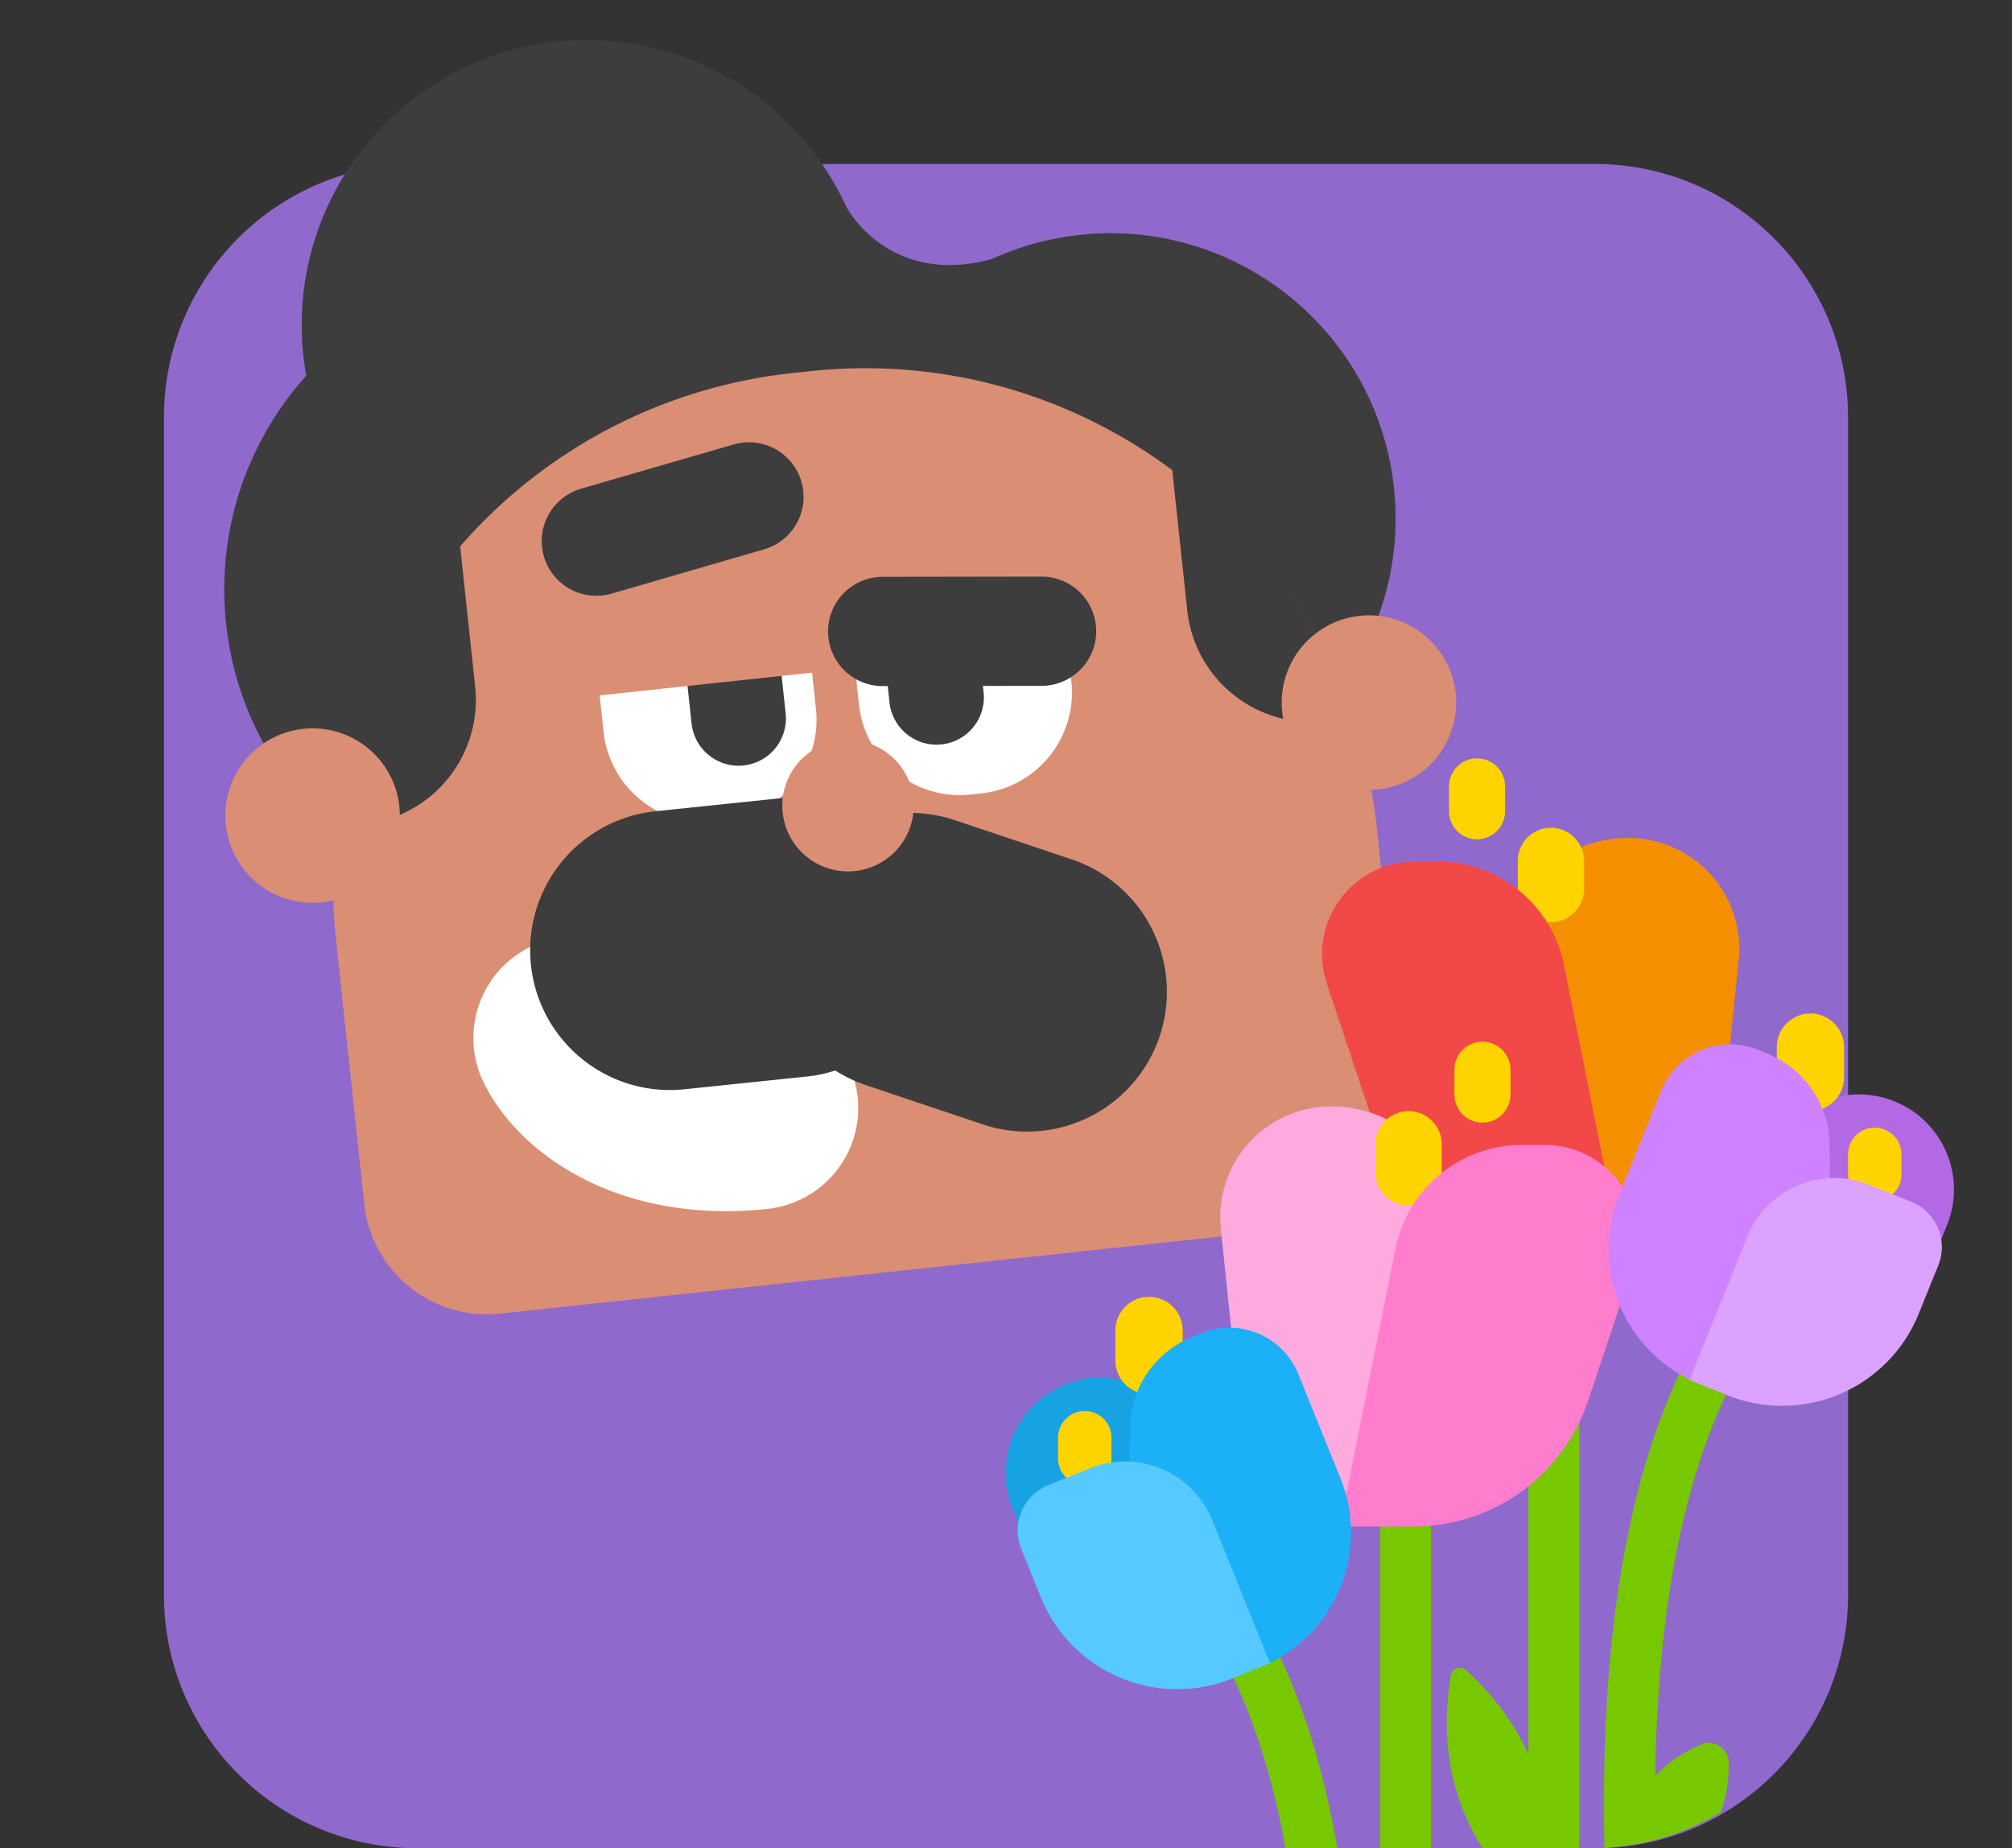
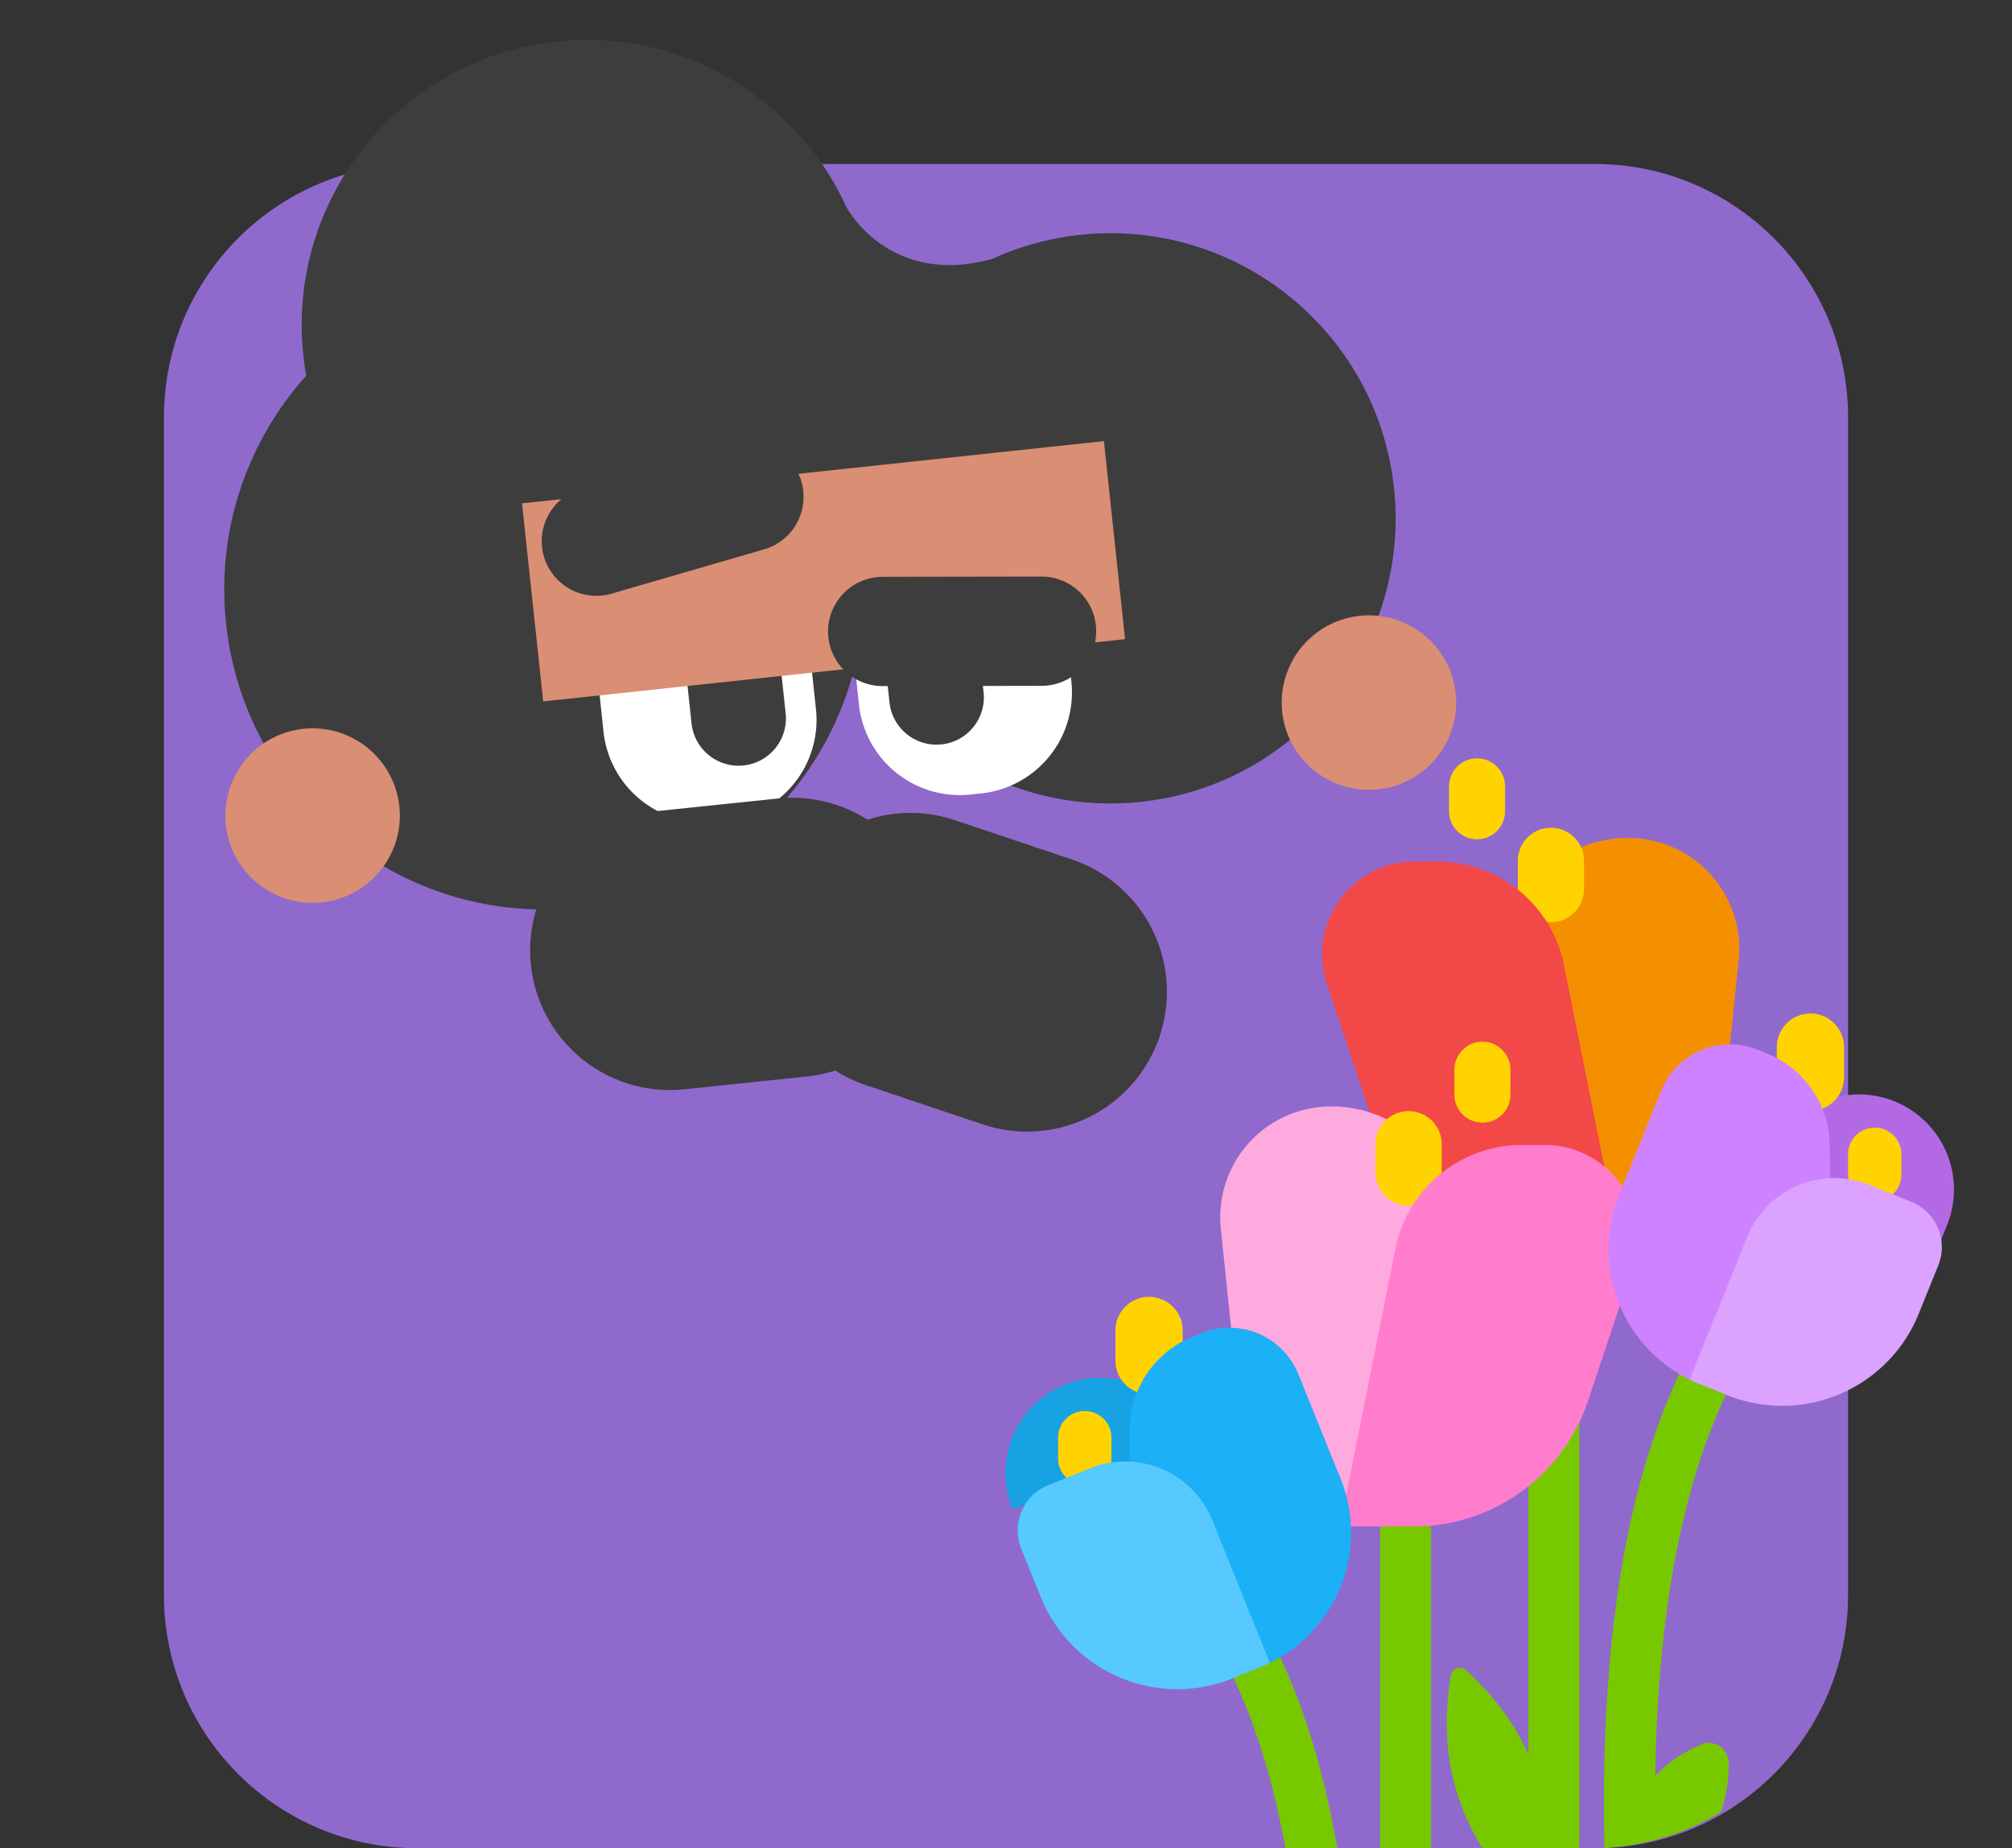
<svg xmlns="http://www.w3.org/2000/svg" viewBox="0 0 135 124" fill="none">
  <rect x="0" y="0" width="135" height="124" fill="#333333" stroke="none" />
  <path d="M11 28c0-9.389 7.611-17 17-17h79c9.389 0 17 7.611 17 17v79c0 9.389-7.611 17-17 17H28c-9.389 0-17-7.611-17-17V28z" fill="#9069CD" />
  <path d="M56.78 13.87C53.454 6.583 45.741 1.895 37.337 2.794 26.834 3.917 19.23 13.343 20.354 23.846c.049.459.114.912.194 1.358-3.926 4.372-6.052 10.328-5.378 16.63 1.261 11.788 11.839 20.322 23.626 19.06 9.59-1.025 17.025-8.216 18.786-17.209 3.545 6.732 10.94 10.968 18.966 10.11 10.504-1.123 18.108-10.55 16.984-21.053C92.41 22.238 82.983 14.634 72.48 15.757a19.11 19.11 0 0 0-5.899 1.61c-5.41 1.516-8.622-1.44-9.8-3.496z" fill="#3D3D3D" />
-   <path fill-rule="evenodd" clip-rule="evenodd" d="M22.575 55.385a34.668 34.668 0 0 0-.028 7.67l1.895 17.722a8.281 8.281 0 0 0 9.115 7.353l53.368-5.708a8.281 8.281 0 0 0 7.353-9.115l-1.895-17.722C90.353 36.61 73.325 22.873 54.35 24.903l-1.121.12a34.43 34.43 0 0 0-22.354 11.632l1.007 9.411a8.376 8.376 0 0 1-7.439 9.22l-1.074.115c-.27.029-.537.022-.794-.016zm68.156-7.29a34.518 34.518 0 0 0-12.076-16.552l1.007 9.412a8.377 8.377 0 0 0 9.22 7.438l1.074-.114c.272-.03.531-.092.775-.184z" fill="#DA8E74" />
  <path d="M26.795 54.096a5.853 5.853 0 1 1-11.64 1.245 5.853 5.853 0 0 1 11.64-1.245zM97.672 46.515a5.853 5.853 0 1 1-11.64 1.245 5.853 5.853 0 0 1 11.64-1.245z" fill="#DA8E74" />
  <path d="M39.997 44.447a6.806 6.806 0 0 1 6.044-7.49l.72-.078a6.806 6.806 0 0 1 7.49 6.044l.498 4.648a6.806 6.806 0 0 1-6.044 7.49l-.72.078a6.806 6.806 0 0 1-7.49-6.044l-.498-4.648z" fill="#fff" />
  <path d="M45.963 44.44a3.175 3.175 0 0 1 6.314-.676l.439 4.104a3.175 3.175 0 0 1-6.314.675l-.44-4.103z" fill="#3D3D3D" />
  <path d="M71.39 41.09a6.806 6.806 0 0 0-7.491-6.044l-.72.077a6.806 6.806 0 0 0-6.043 7.492l.497 4.647a6.806 6.806 0 0 0 7.491 6.044l.72-.077a6.806 6.806 0 0 0 6.043-7.491l-.497-4.648z" fill="#fff" />
  <path d="M65.558 42.343a3.175 3.175 0 1 0-6.314.676l.439 4.104a3.175 3.175 0 1 0 6.314-.676l-.439-4.104z" fill="#3D3D3D" />
  <path d="M73.135 40.662l-16.546-.863.973-8.133 15.621.83-.048 8.166z" fill="#DA8E74" />
  <path d="M35.025 33.77l39.043-4.176 1.421 13.288-39.042 4.176-1.422-13.288z" fill="#DA8E74" />
  <path fill-rule="evenodd" clip-rule="evenodd" d="M53.772 32.315a3.665 3.665 0 0 1-2.498 4.54l-10.24 2.973a3.665 3.665 0 0 1-2.042-7.04l10.24-2.971a3.665 3.665 0 0 1 4.54 2.498zM73.552 42.343a3.665 3.665 0 0 1-3.659 3.67l-10.662.018a3.665 3.665 0 0 1-.011-7.33l10.662-.017a3.665 3.665 0 0 1 3.67 3.66z" fill="#3D3D3D" />
-   <path fill-rule="evenodd" clip-rule="evenodd" d="M44.603 66.496a6.806 6.806 0 0 0-12.108 6.219c2.433 4.846 9.164 9.444 19.007 8.391a6.806 6.806 0 0 0-1.448-13.535c-4.168.446-5.447-1.163-5.48-1.138-.002.002.007.022.029.063z" fill="#fff" />
  <path d="M52.2 60.932a9.376 9.376 0 0 1 11.873-5.905l7.83 2.628a9.376 9.376 0 0 1-5.967 17.778l-7.83-2.628A9.376 9.376 0 0 1 52.2 60.932z" fill="#3D3D3D" />
  <path d="M35.623 64.728a9.376 9.376 0 0 1 8.353-10.299l8.216-.856a9.376 9.376 0 0 1 1.944 18.652l-8.215.856a9.376 9.376 0 0 1-10.298-8.353z" fill="#3D3D3D" />
-   <path d="M61.277 53.517a4.409 4.409 0 1 1-8.767.937 4.409 4.409 0 0 1 8.767-.937z" fill="#DA8E74" />
  <path fill-rule="evenodd" clip-rule="evenodd" d="M109.573 56.227a8.29 8.29 0 0 0-8.603 7.55l-1.683 18.947 10.862 1.285a4.396 4.396 0 0 0 4.881-3.849l.007-.063 1.624-15.674a7.437 7.437 0 0 0-7.088-8.196z" fill="#F49000" />
  <path fill-rule="evenodd" clip-rule="evenodd" d="M99.106 50.88a1.88 1.88 0 0 1 1.88 1.88v1.669a1.88 1.88 0 0 1-3.76 0v-1.67a1.88 1.88 0 0 1 1.88-1.88zM104.063 55.535c1.227 0 2.221.995 2.221 2.222v1.89a2.221 2.221 0 1 1-4.442 0v-1.89c0-1.227.994-2.221 2.221-2.221z" fill="#FFD300" />
  <path fill-rule="evenodd" clip-rule="evenodd" d="M94.922 57.805h1.54a8.65 8.65 0 0 1 8.481 6.95l3.734 18.647h-4.956a12.332 12.332 0 0 1-11.698-8.428l-2.998-8.984a6.217 6.217 0 0 1 5.897-8.185z" fill="#F34848" />
  <path d="M89.73 124h-3.48c-1.048-5.783-2.734-10.542-5.03-14.306l2.926-1.783c2.633 4.319 4.483 9.693 5.584 16.089zM96.024 124H92.6v-21.229a1.711 1.711 0 0 1 3.423 0V124zM105.933 124H99.48a15.4 15.4 0 0 1-1.562-3.236c-.877-2.547-1.069-5.331-.575-8.35a.623.623 0 0 1 1.037-.357c1.859 1.716 3.249 3.593 4.17 5.632V83.761a1.711 1.711 0 1 1 3.423 0v39.869c0 .127-.014.251-.04.37zM115.457 121.579a16.91 16.91 0 0 1-7.803 2.395c-.335-15.237 1.851-26.997 6.774-35.074l2.925 1.784c-3.953 6.485-6.102 15.923-6.292 28.461.803-.869 1.838-1.566 3.081-2.1l.344-.147.069.044a1.324 1.324 0 0 1 1.432 1.301c.017 1.217-.156 2.332-.53 3.336z" fill="#78C800" />
  <path fill-rule="evenodd" clip-rule="evenodd" d="M89.003 74.237a8.29 8.29 0 0 1 8.603 7.55l1.684 18.947-10.863 1.285a4.396 4.396 0 0 1-4.888-3.912l-1.624-15.673a7.437 7.437 0 0 1 7.088-8.197z" fill="#FFAADE" />
  <path fill-rule="evenodd" clip-rule="evenodd" d="M99.468 69.89a1.88 1.88 0 0 0-1.88 1.88v1.669a1.88 1.88 0 1 0 3.76 0v-1.67a1.88 1.88 0 0 0-1.88-1.879zM94.513 74.546a2.221 2.221 0 0 0-2.221 2.221v1.89a2.221 2.221 0 1 0 4.442 0v-1.89a2.221 2.221 0 0 0-2.221-2.221z" fill="#FFD300" />
  <path fill-rule="evenodd" clip-rule="evenodd" d="M103.654 76.815h-1.54a8.65 8.65 0 0 0-8.48 6.951l-3.735 18.646h4.956a12.332 12.332 0 0 0 11.698-8.427L109.552 85a6.217 6.217 0 0 0-5.898-8.185z" fill="#FF7DCC" />
-   <path d="M67.96 101.272a6.38 6.38 0 1 1 11.83-4.78l1.982 4.907a6.38 6.38 0 1 1-11.83 4.779l-1.982-4.906z" fill="#17A2E4" />
+   <path d="M67.96 101.272a6.38 6.38 0 1 1 11.83-4.78l1.982 4.907l-1.982-4.906z" fill="#17A2E4" />
  <path fill-rule="evenodd" clip-rule="evenodd" d="M77.1 87.007a2.256 2.256 0 0 0-2.257 2.255v2.024a2.256 2.256 0 0 0 4.513 0v-2.023a2.256 2.256 0 0 0-2.257-2.257zM72.785 94.666a1.79 1.79 0 0 0-1.79 1.789v1.4a1.79 1.79 0 0 0 3.58 0v-1.4a1.79 1.79 0 0 0-1.79-1.79z" fill="#FFD300" />
  <path fill-rule="evenodd" clip-rule="evenodd" d="M80.63 89.44l-.63.255a6.695 6.695 0 0 0-4.187 6.12l-.132 9.953a6.465 6.465 0 0 0 8.888 6.081c4.98-2.012 7.386-7.68 5.374-12.66l-2.826-6.995a4.983 4.983 0 0 0-6.487-2.753z" fill="#1CB0F6" />
  <path fill-rule="evenodd" clip-rule="evenodd" d="M73.138 98.51l-2.812 1.135a3.27 3.27 0 0 0-1.806 4.257l1.311 3.246c2.044 5.059 7.802 7.503 12.86 5.459l2.527-1.02-3.877-9.595a6.302 6.302 0 0 0-8.203-3.482z" fill="#56C9FF" />
  <path d="M130.614 82.262a6.38 6.38 0 1 0-11.83-4.78l-1.982 4.906a6.38 6.38 0 1 0 11.83 4.78l1.982-4.906z" fill="#B469E4" />
  <path fill-rule="evenodd" clip-rule="evenodd" d="M121.475 67.996a2.256 2.256 0 0 1 2.256 2.256v2.023a2.256 2.256 0 1 1-4.512 0v-2.023a2.256 2.256 0 0 1 2.256-2.256zM125.789 75.655c.989 0 1.79.802 1.79 1.79v1.4a1.79 1.79 0 0 1-3.579 0v-1.4c0-.988.801-1.79 1.789-1.79z" fill="#FFD300" />
  <path fill-rule="evenodd" clip-rule="evenodd" d="M117.946 70.43l.63.255a6.695 6.695 0 0 1 4.187 6.12l.132 9.953a6.466 6.466 0 0 1-8.888 6.08c-4.98-2.011-7.386-7.68-5.374-12.659l2.827-6.995a4.982 4.982 0 0 1 6.486-2.753z" fill="#CE82FF" />
  <path fill-rule="evenodd" clip-rule="evenodd" d="M125.437 79.5l2.811 1.135a3.27 3.27 0 0 1 1.807 4.257l-1.312 3.246c-2.044 5.059-7.802 7.503-12.861 5.459l-2.525-1.02 3.876-9.595a6.302 6.302 0 0 1 8.204-3.483z" fill="#DBA2FF" />
</svg>